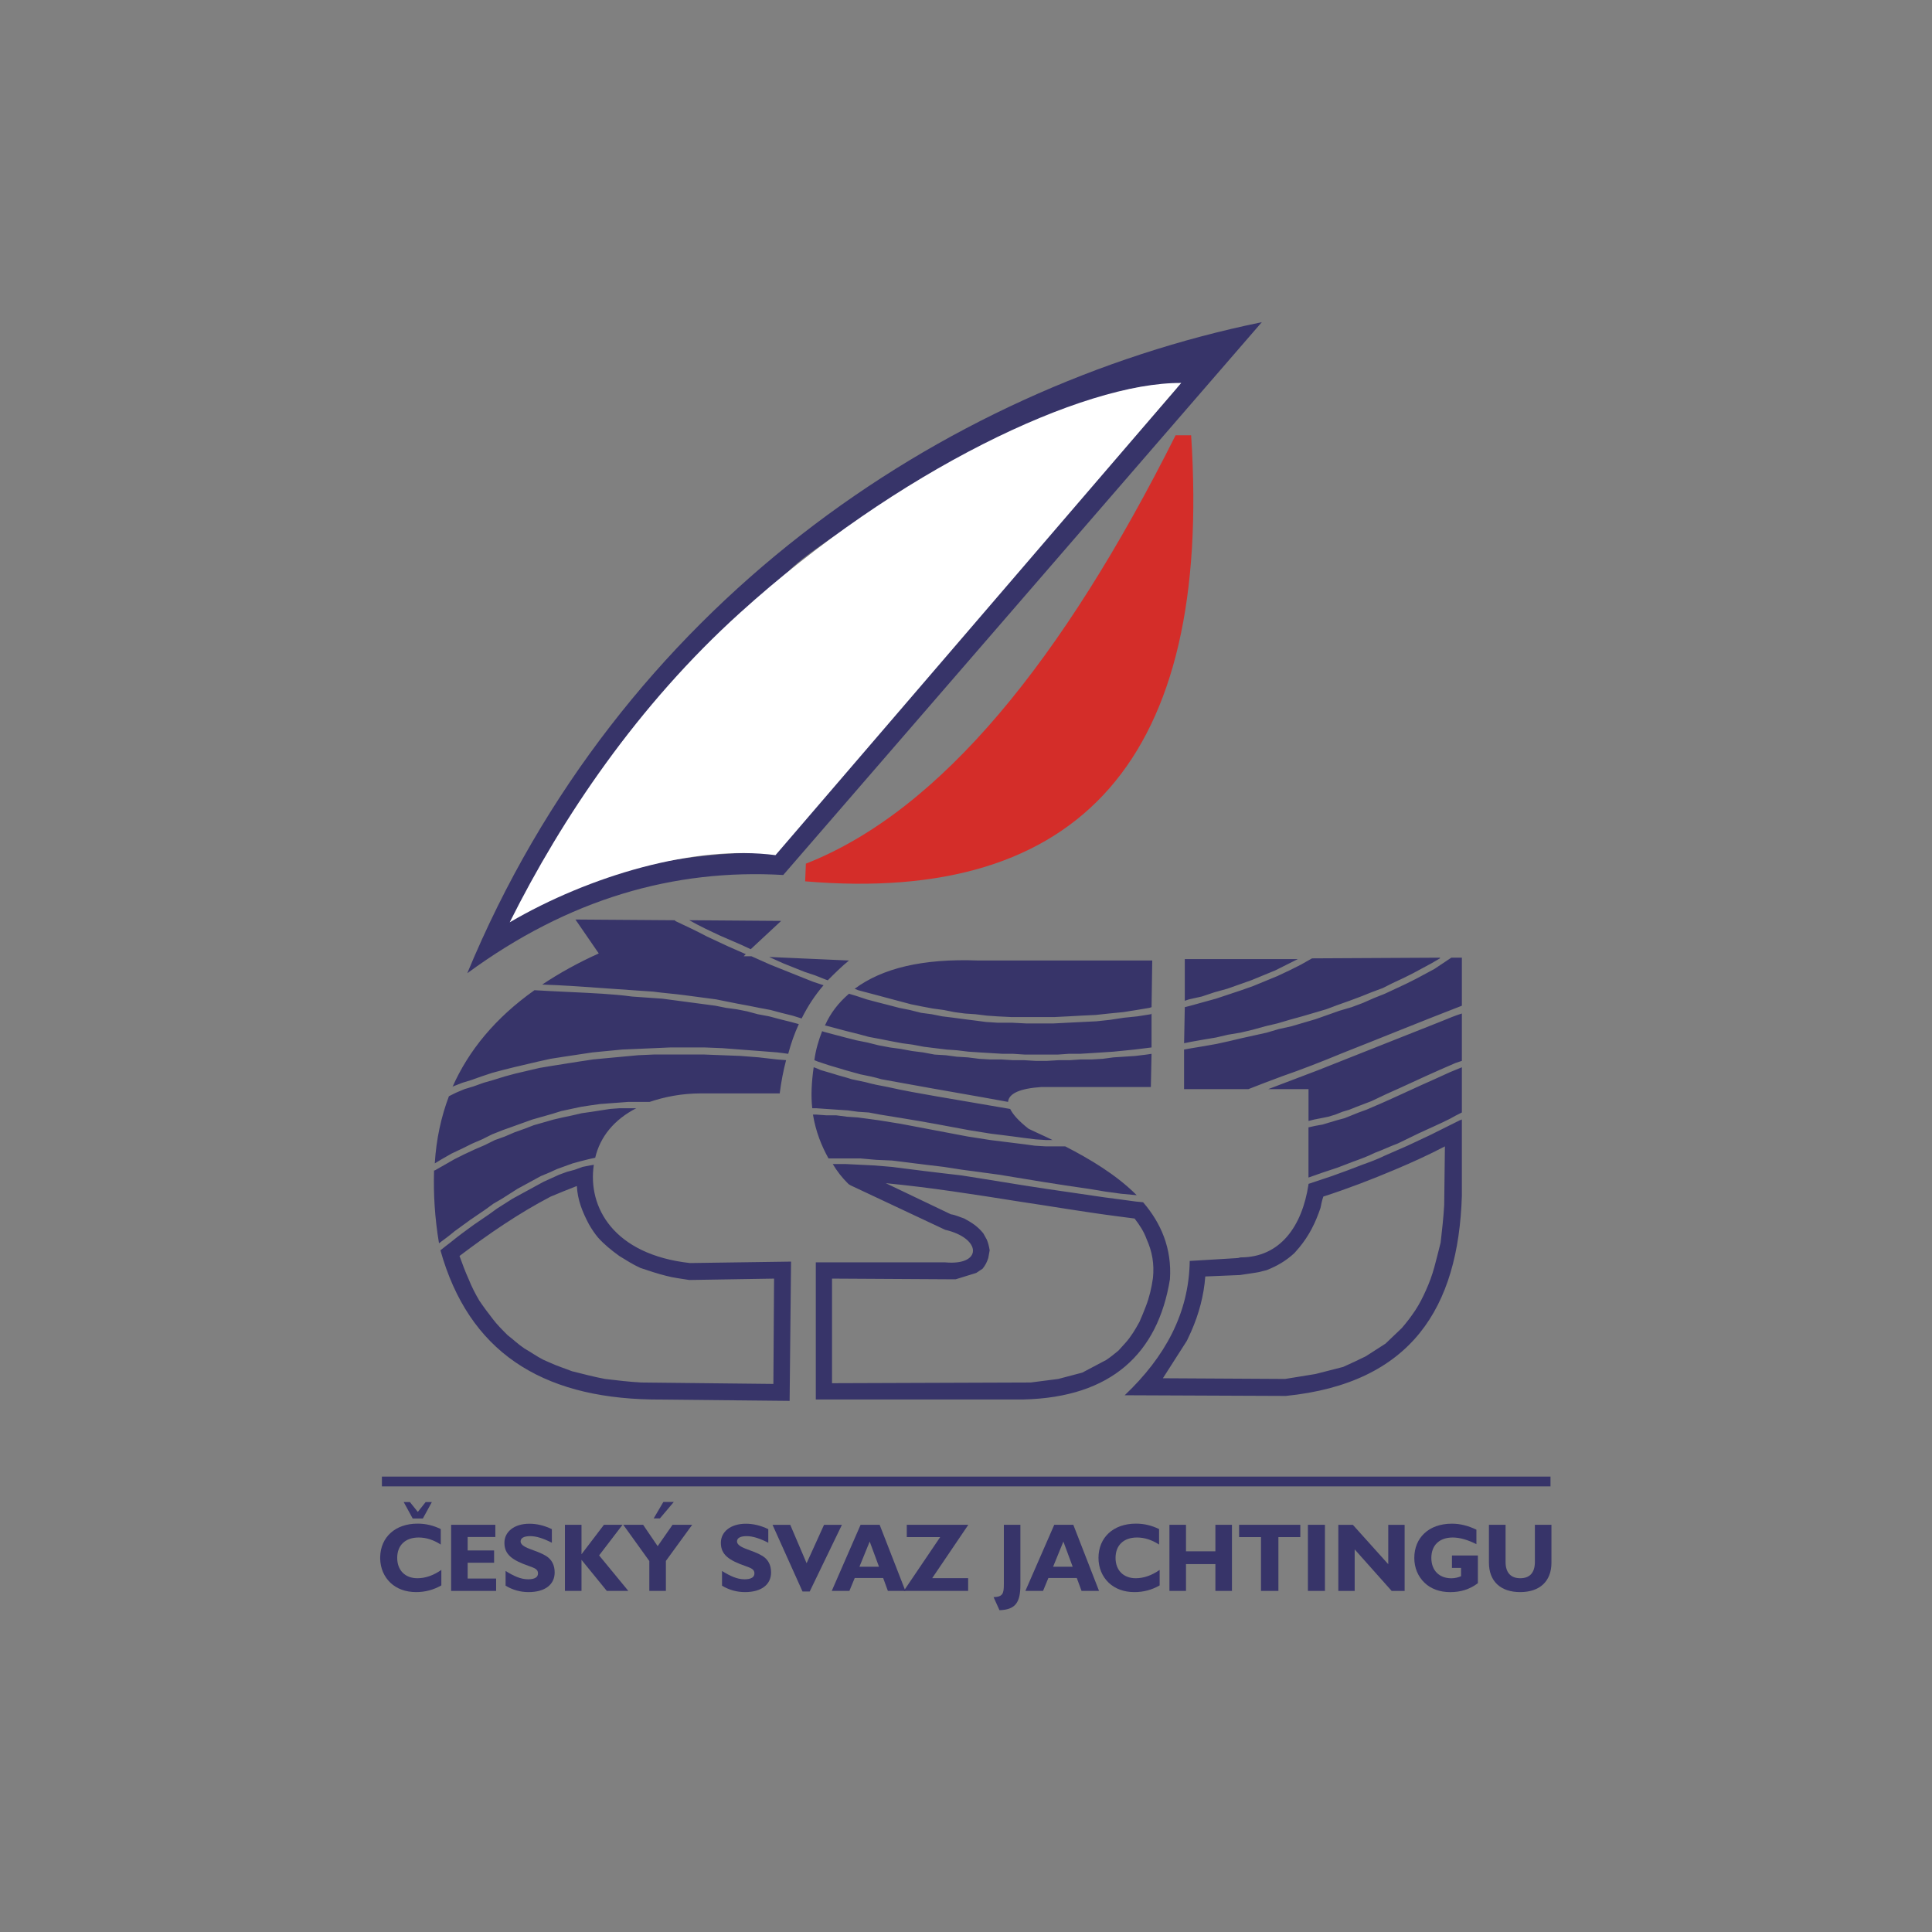
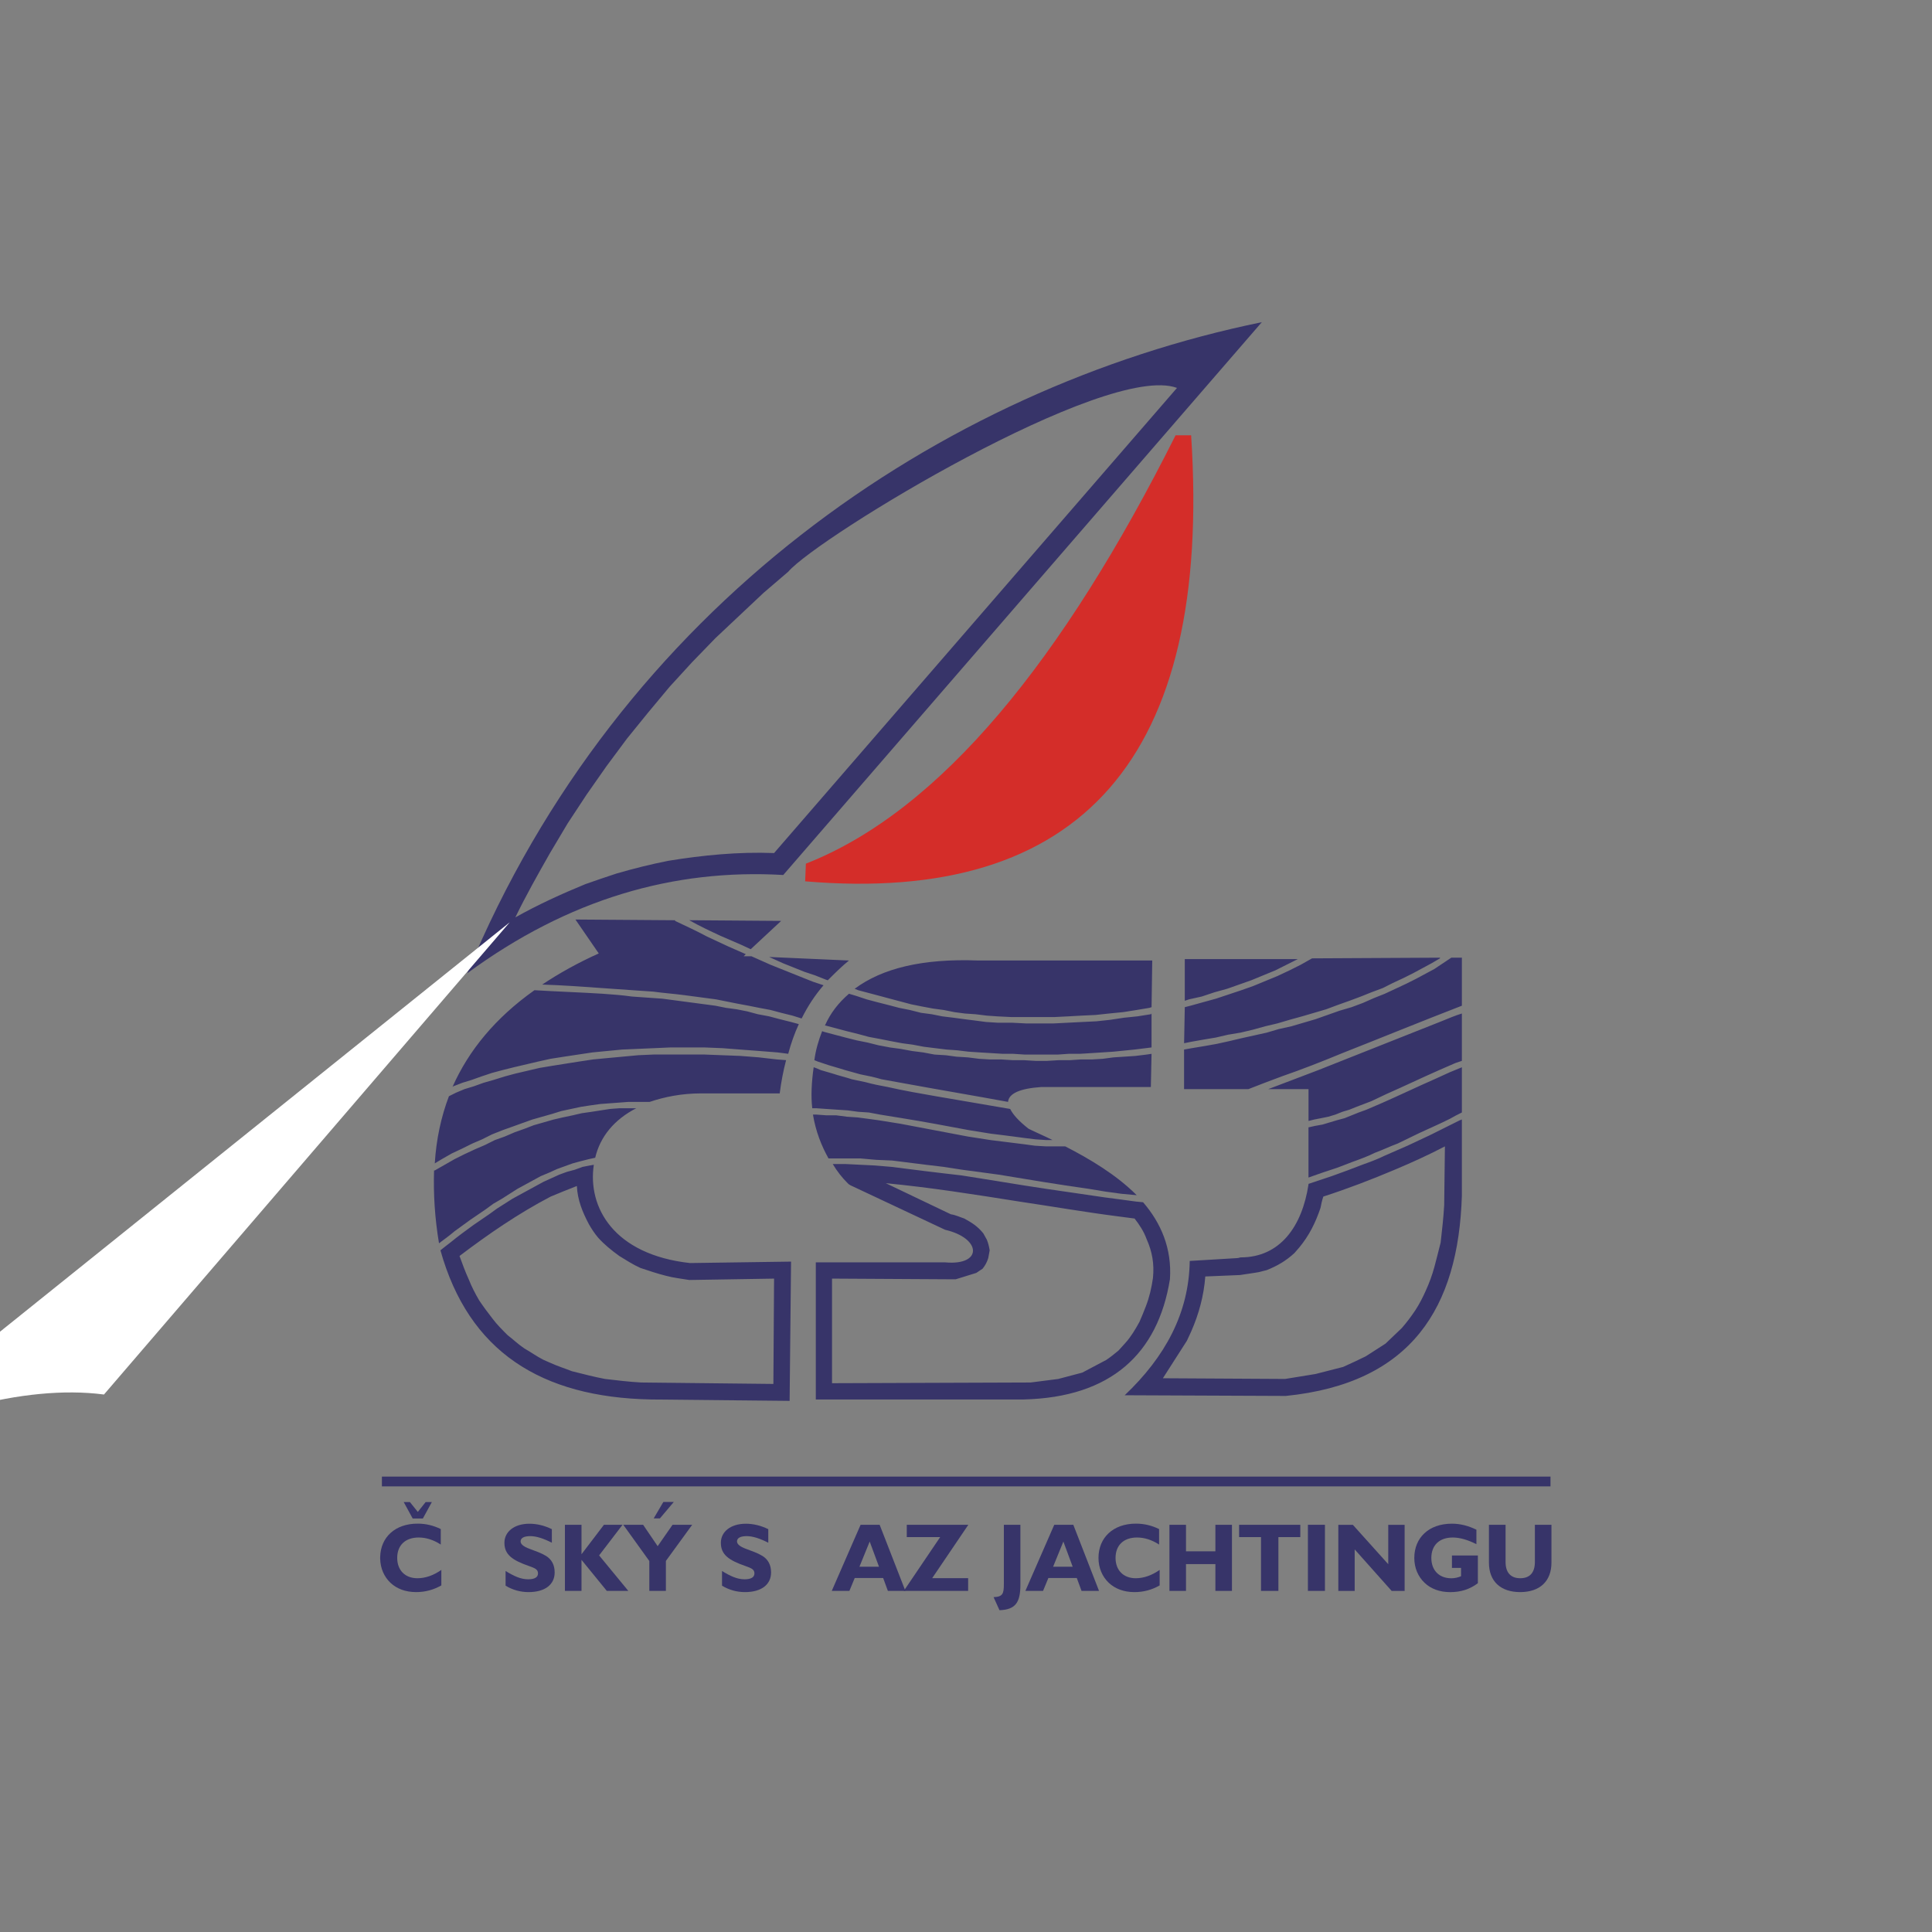
<svg xmlns="http://www.w3.org/2000/svg" xml:space="preserve" width="150mm" height="150mm" version="1.1" style="shape-rendering:geometricPrecision; text-rendering:geometricPrecision; image-rendering:optimizeQuality; fill-rule:evenodd; clip-rule:evenodd" viewBox="0 0 150 150">
  <rect x="0" y="0" width="150" height="150" fill="#808080" stroke="none" />
  <defs>
    <style type="text/css">
   
    .fil1 {fill:#373469}
    .fil2 {fill:#373469}
    .fil0 {fill:#D42D29}
    .fil3 {fill:white}
    .fil4 {fill:#373469;fill-rule:nonzero}
   
  </style>
  </defs>
  <g id="Vrstva_x0020_1">
    <g id="_140392538654208">
      <path class="fil0" d="M62.569 67.054c10.483,-4.116 19.976,-15.862 28.703,-33.259l1.207 0c1.646,25.082 -8.563,36.443 -29.966,34.631l0.055 -1.372z" />
      <path class="fil1" d="M36.279 75.561c11.799,-28.482 36.771,-45.441 61.685,-50.546l0.002 0 -37.154 42.919c-8.506,-0.495 -16.685,1.865 -24.534,7.628zm55.102 -45.443l-31.282 36.113c-2.746,-0.109 -5.544,0.165 -8.232,0.605 -1.372,0.274 -2.688,0.603 -4.007,0.986 -0.823,0.274 -1.646,0.548 -2.416,0.823 -1.865,0.769 -3.677,1.593 -5.433,2.581 0.824,-1.702 1.756,-3.349 2.691,-4.995l1.372 -2.305 1.482 -2.251 1.537 -2.195 1.591 -2.141 1.647 -2.03 1.646 -1.975 1.758 -1.921 1.81 -1.867 3.732 -3.512 1.921 -1.646c2.307,-2.688 24.697,-16.299 30.185,-14.27z" />
      <path class="fil2" d="M53.514 71.445l7.134 0.054 -2.362 2.197 -0.712 -0.33 -1.646 -0.714c-0.824,-0.384 -1.647,-0.767 -2.414,-1.207zm-4.118 14.599c-1.7,0.877 -2.798,2.196 -3.184,3.842l-0.493 0.109 -0.658 0.166 -0.605 0.165 -1.207 0.438 -0.603 0.274 -0.66 0.276 -1.81 0.986 -1.207 0.769 -0.66 0.384 -0.603 0.44 -1.207 0.824 -1.209 0.879c-0.384,0.328 -0.767,0.603 -1.206,0.931 -0.33,-1.975 -0.44,-3.842 -0.384,-5.653l0.054 0 1.537 -0.878 0.768 -0.384 0.825 -0.384 0.768 -0.33 0.769 -0.384 0.767 -0.274 0.769 -0.33 0.768 -0.274 0.712 -0.274 1.536 -0.44 0.714 -0.165 0.767 -0.163 0.714 -0.165 0.769 -0.11 0.714 -0.111 0.712 -0.11 0.714 -0.054 1.317 0zm11.636 -3.732c-0.219,0.823 -0.384,1.702 -0.495,2.579l-6.092 0c-1.535,0 -2.853,0.272 -4.007,0.66l-1.644 0 -0.714 0.054 -0.714 0.053 -0.767 0.058 -0.77 0.107 -0.711 0.109 -1.54 0.33 -0.712 0.221 -1.537 0.437 -0.768 0.275 -0.767 0.276 -0.769 0.274 -0.824 0.328 -0.769 0.384 -0.767 0.33 -0.769 0.382 -0.821 0.386 -0.77 0.439 -0.548 0.33c0.112,-1.867 0.495,-3.623 1.098,-5.214l0.551 -0.274 0.657 -0.276 0.714 -0.217 0.769 -0.276 0.767 -0.219 0.879 -0.274 0.823 -0.221 1.867 -0.438 0.986 -0.165 1.042 -0.165 1.044 -0.165 1.098 -0.166 1.153 -0.109 1.154 -0.107 1.205 -0.112 1.207 -0.053 3.899 0 1.371 0.053 1.427 0.054 1.428 0.112 1.426 0.163 0.713 0.056zm0.988 -2.8c-0.33,0.714 -0.604,1.483 -0.823,2.305l-0.826 -0.107 -1.426 -0.112 -1.481 -0.111 -1.372 -0.107 -1.372 -0.055 -2.688 0 -1.264 0.055 -1.261 0.055 -1.208 0.052 -1.152 0.111 -1.153 0.112 -1.098 0.165 -1.095 0.165 -1.044 0.163 -0.988 0.219 -1.867 0.439 -0.877 0.219 -0.824 0.221 -0.823 0.274 -0.769 0.274 -0.713 0.219 -0.712 0.276 -0.056 0.052c1.262,-2.852 3.348,-5.379 6.367,-7.517 1.756,0.109 3.512,0.163 5.267,0.274 0.769,0.054 1.538,0.11 2.307,0.219 0.824,0.056 1.591,0.11 2.36,0.166l1.646 0.219 1.647 0.218 0.824 0.11 0.821 0.165 0.825 0.111 0.823 0.163 0.821 0.221 0.879 0.165 0.823 0.219 0.879 0.219 0.604 0.165zm1.921 -3.019c-0.66,0.769 -1.207,1.591 -1.702,2.581l-0.714 -0.222 -0.877 -0.217 -0.825 -0.221 -0.877 -0.165 -0.825 -0.165 -0.877 -0.163 -1.647 -0.33 -2.468 -0.328c-0.826,-0.11 -1.648,-0.165 -2.416,-0.274l-1.591 -0.109c-0.767,-0.056 -1.593,-0.111 -2.362,-0.165 -1.535,-0.112 -3.072,-0.221 -4.663,-0.274 1.317,-0.879 2.798,-1.702 4.391,-2.416l-1.812 -2.634 7.739 0.056 0 0.054c0.821,0.386 1.645,0.769 2.47,1.208l1.645 0.768 1.372 0.604 -0.163 0.163 0.604 0 1.48 0.66 3.294 1.317 0.824 0.274zm1.974 -1.92c-0.548,0.439 -1.098,0.988 -1.646,1.537l-0.163 -0.056 -0.825 -0.328 -0.823 -0.274 -1.645 -0.658 -1.099 -0.495 6.202 0.275zm16.795 14.434c1.921,0.988 3.951,2.195 5.544,3.788l-1.206 -0.112 -1.209 -0.165 -1.319 -0.219c-2.358,-0.33 -4.663,-0.714 -6.97,-1.098l-2.853 -0.384 -1.426 -0.221 -1.372 -0.163 -2.635 -0.33 -1.263 -0.055 -1.207 -0.109 -2.469 0c-0.549,-0.986 -0.988,-2.084 -1.207,-3.402l0.273 0 0.769 0.056 0.768 0 0.823 0.109 0.826 0.054 0.821 0.109 0.824 0.112 1.702 0.274c1.755,0.33 3.458,0.658 5.213,0.988l1.756 0.274 0.879 0.11 0.879 0.109 0.877 0.109 0.824 0.112 0.877 0.053 1.483 0zm-4.281 -2.909c0.221,0.439 0.658,0.932 1.428,1.537 0.548,0.274 1.205,0.55 1.865,0.879l-0.495 0 -0.821 -0.055 -0.879 -0.107 -0.823 -0.111 -0.879 -0.112 -0.877 -0.107 -1.702 -0.274c-1.756,-0.33 -3.511,-0.66 -5.213,-0.933l-1.7 -0.276 -0.879 -0.165 -0.824 -0.054 -0.823 -0.111 -0.823 -0.054 -0.824 -0.056 -0.769 -0.054 -0.328 0c-0.109,-0.933 -0.055,-2.03 0.11,-3.183l0.165 0.055 0.384 0.164 0.935 0.274c0.491,0.166 0.986,0.274 1.479,0.44l1.044 0.22c0.604,0.166 1.153,0.273 1.756,0.383 1.207,0.276 2.47,0.495 3.732,0.715 1.921,0.328 3.84,0.658 5.763,0.987zm10.977 -4.281l-0.054 2.579 -8.508 0c-1.644,0.113 -2.523,0.495 -2.579,1.155 -2.688,-0.495 -5.323,-0.935 -8.011,-1.429 -0.605,-0.108 -1.207,-0.219 -1.812,-0.328 -0.549,-0.166 -1.098,-0.274 -1.647,-0.384 -0.548,-0.165 -1.044,-0.275 -1.537,-0.438l-0.933 -0.276 -0.823 -0.274 -0.275 -0.11c0.109,-0.825 0.328,-1.537 0.603,-2.251l0.165 0.056 0.823 0.22 0.824 0.217 0.877 0.221 0.826 0.165 0.877 0.219 0.879 0.166 0.824 0.111 0.879 0.163 0.877 0.112 0.879 0.165 0.879 0.053 0.823 0.112 0.877 0.054 0.879 0.11 0.877 0.053 0.879 0 0.879 0.056 0.877 0 0.879 0.053 0.879 0 0.878 -0.053 0.879 0 0.821 -0.056 0.879 0 0.877 -0.053 0.826 -0.11 1.7 -0.112 0.879 -0.107 0.384 -0.058zm0 -3.128l0 2.635 -1.317 0.163 -1.646 0.165 -0.879 0.058 -0.823 0.053 -0.879 0.054 -0.879 0 -0.821 0.058 -2.635 0 -0.877 -0.058 -0.825 0 -0.877 -0.054 -0.879 -0.053 -0.877 -0.058 -0.879 -0.107 -0.824 -0.058 -0.879 -0.107 -0.877 -0.109 -0.879 -0.165 -0.823 -0.11 -0.879 -0.165 -0.821 -0.163 -0.879 -0.165 -0.824 -0.223 -0.879 -0.219 -1.645 -0.437 -0.058 0c0.442,-0.988 1.044,-1.756 1.867,-2.47l0.549 0.163 0.825 0.274 0.821 0.219 0.877 0.223 0.826 0.217 0.824 0.165 0.879 0.221 0.823 0.109 0.821 0.165 0.88 0.107 0.823 0.111 0.879 0.111 0.824 0.108 0.877 0.055 1.098 0 1.098 0.056 2.195 0 1.098 -0.056 1.098 -0.055 1.1 -0.054 1.042 -0.112 1.098 -0.165 1.042 -0.107 1.044 -0.165 0.054 -0.056zm-13.446 -4.116l13.5 0 -0.053 3.623 -0.165 0.054 -0.987 0.165 -1.042 0.165 -1.1 0.109 -1.044 0.112 -1.096 0.052 -1.044 0.058 -1.098 0.055 -3.293 0 -1.098 -0.055 -0.823 -0.058 -0.877 -0.107 -0.825 -0.056 -0.821 -0.109 -0.823 -0.165 -0.825 -0.11 -0.877 -0.165 -0.823 -0.166 -1.647 -0.437 -0.823 -0.221 -1.647 -0.437 -0.274 -0.111c2.141,-1.591 5.269,-2.361 9.604,-2.195zm37.54 8.288l0 3.512c-0.33,0.165 -0.66,0.33 -0.934,0.493 -0.767,0.386 -1.535,0.716 -2.359,1.098 -0.548,0.277 -1.153,0.55 -1.702,0.825 -0.603,0.219 -1.152,0.494 -1.756,0.712 -0.549,0.276 -1.151,0.495 -1.758,0.714l-1.151 0.442 -1.154 0.382 -1.096 0.386 0 -3.897 0.493 -0.11 0.603 -0.109 1.098 -0.33 0.605 -0.163 1.098 -0.441 0.603 -0.219 1.153 -0.495c1.373,-0.603 2.744,-1.262 4.119,-1.865l1.205 -0.549 0.934 -0.384zm0 -4.172l0 3.677 -0.495 0.165 -1.26 0.549c-1.374,0.604 -2.746,1.264 -4.118,1.867l-1.152 0.547 -1.153 0.439 -0.549 0.221 -0.548 0.165 -0.549 0.219 -0.548 0.165 -0.549 0.111 -0.548 0.107 -0.438 0.11 0 -2.47 -3.13 0c1.317,-0.493 2.581,-0.986 3.897,-1.481 3.182,-1.263 6.365,-2.526 9.549,-3.786 0.548,-0.219 1.044,-0.441 1.592,-0.605zm-0.823 -4.335l0.823 0 0 3.73c-3.13,1.209 -6.201,2.469 -9.276,3.679 -1.591,0.659 -3.128,1.261 -4.719,1.812 -0.879,0.328 -1.756,0.658 -2.581,0.986l-4.993 0 0 -3.074 0.603 -0.107 0.991 -0.165 0.931 -0.165 0.99 -0.218 0.933 -0.221 1.974 -0.438 0.934 -0.276 0.987 -0.219 1.865 -0.548 1.867 -0.659 0.933 -0.274 0.879 -0.329 0.877 -0.386 0.825 -0.328 1.645 -0.769 0.767 -0.384 1.43 -0.767 1.317 -0.879zm-10.813 0.053l9.934 -0.053 0 0.053 -0.66 0.386 -1.425 0.768 -0.768 0.384 -0.824 0.384 -0.767 0.386 -0.879 0.328 -0.823 0.33 -0.879 0.328 -0.932 0.332 -0.877 0.328 -0.934 0.275 -0.933 0.274 -0.988 0.272 -0.932 0.276 -0.933 0.219 -0.988 0.274 -0.933 0.221 -0.988 0.165 -0.932 0.217 -0.988 0.166 -0.933 0.165 -0.549 0.112 0.054 -2.8 0.44 -0.112 0.988 -0.274 0.988 -0.272 1.976 -0.658 0.93 -0.33 1.868 -0.769 0.932 -0.438 0.879 -0.44 0.877 -0.495zm-9.879 0.056l8.837 0 -0.056 0 -1.756 0.879 -1.865 0.767 -1.865 0.658 -0.988 0.274 -0.99 0.33 -0.986 0.219 -0.33 0.11 0 -3.237z" />
      <path class="fil2" d="M97.692 98.776l0.66 -0.165c0.821,-0.33 1.48,-0.712 2.14,-1.317l0.384 -0.44c0.769,-0.932 1.26,-1.921 1.648,-3.074 0.054,-0.274 0.107,-0.548 0.219,-0.879 1.865,-0.602 3.731,-1.317 5.544,-2.084 1.314,-0.551 2.633,-1.153 3.896,-1.812l-0.056 4.555c-0.056,0.989 -0.163,1.919 -0.275,2.909 -0.165,0.66 -0.33,1.315 -0.493,1.921 -0.165,0.603 -0.384,1.207 -0.66,1.812 -0.219,0.493 -0.493,1.042 -0.821,1.537 -0.33,0.493 -0.66,0.931 -1.044,1.372l-1.262 1.207 -1.535 0.986c-0.549,0.276 -1.153,0.549 -1.756,0.824l-2.144 0.549 -2.358 0.384 -9.493 -0.054 1.864 -2.911 0.33 -0.712c0.605,-1.373 0.988,-2.8 1.098,-4.279l2.691 -0.112 1.098 -0.165 0.328 -0.054zm-10.865 6.091c-0.33,0.274 -0.606,0.495 -0.932,0.716l-1.868 0.987 -1.867 0.493 -2.139 0.274 -15.423 0.055 0 -8.121 9 0.052 0.606 0 1.591 -0.493 0.493 -0.328c0.219,-0.274 0.33,-0.493 0.44,-0.823l0.11 -0.605c-0.054,-0.33 -0.11,-0.548 -0.219,-0.823l-0.274 -0.493c-0.44,-0.548 -0.879,-0.823 -1.481,-1.153 -0.33,-0.107 -0.659,-0.272 -1.042,-0.33l-5.051 -2.413c3.456,0.33 6.914,0.879 10.372,1.427 2.581,0.384 5.104,0.821 7.685,1.152l1.261 0.165c0.384,0.495 0.713,0.991 0.932,1.593 0.44,0.986 0.604,1.919 0.495,3.019 -0.11,0.767 -0.274,1.481 -0.549,2.195 -0.165,0.44 -0.33,0.823 -0.495,1.207 -0.33,0.603 -0.656,1.154 -1.098,1.645l-0.547 0.604zm-44.621 0.716c-0.546,-0.276 -0.988,-0.606 -1.481,-0.881 -0.493,-0.328 -0.879,-0.711 -1.317,-1.042 -0.439,-0.44 -0.825,-0.824 -1.153,-1.261 -0.384,-0.494 -0.714,-0.934 -1.044,-1.425 -0.326,-0.553 -0.603,-1.1 -0.821,-1.65 -0.274,-0.603 -0.495,-1.207 -0.714,-1.81 2.249,-1.702 4.556,-3.293 7.079,-4.612 0.66,-0.272 1.319,-0.548 2.032,-0.821 0.054,1.095 0.438,2.028 0.933,2.963 0.219,0.386 0.439,0.713 0.714,1.044 0.493,0.548 1.042,0.986 1.646,1.426 0.549,0.33 1.042,0.66 1.647,0.932 0.658,0.219 1.315,0.44 1.974,0.605 0.605,0.166 1.207,0.221 1.813,0.328l6.584 -0.107 -0.053 8.177 -10.265 -0.112c-0.933,-0.052 -1.865,-0.163 -2.8,-0.274 -0.877,-0.165 -1.7,-0.384 -2.579,-0.603 -0.548,-0.219 -1.098,-0.384 -1.7,-0.66l-0.495 -0.217zm71.293 -18.662l0 5.928c-0.274,8.671 -3.898,14.543 -13.666,15.531l-12.512 -0.053c3.128,-2.965 4.993,-6.369 5.049,-10.427l3.678 -0.221c0.108,0 0.219,-0.055 0.273,-0.055 3.074,0 4.774,-2.414 5.269,-5.653l0 -0.054 1.811 -0.605 1.207 -0.439 1.152 -0.44c0.607,-0.219 1.209,-0.438 1.758,-0.712 0.605,-0.274 1.153,-0.495 1.756,-0.767 0.604,-0.276 1.154,-0.551 1.756,-0.826 0.769,-0.381 1.537,-0.767 2.305,-1.151 0.055,0 0.111,-0.056 0.165,-0.056zm-24.75 6.421c1.372,1.593 2.249,3.567 2.084,5.981 -0.933,5.765 -4.553,9.166 -11.36,9.332l-16.134 0 0 -10.646 10.042 0c2.909,0.272 2.853,-1.867 0,-2.528l-7.353 -3.456c-0.112,-0.056 -0.166,-0.109 -0.219,-0.165 -0.442,-0.438 -0.825,-0.933 -1.154,-1.482l1.042 0 1.098 0.054 1.153 0.057 1.263 0.107 1.316 0.166 1.317 0.165 1.372 0.165 1.428 0.166 1.372 0.217c2.36,0.386 4.721,0.769 7.081,1.099l2.634 0.386 1.261 0.166 1.209 0.163 0.549 0.054zm-42.645 -2.909c-0.495,3.295 1.537,6.972 7.465,7.63l7.848 -0.112 -0.111 10.813 -10.756 -0.109c-8.562,-0.166 -14.159,-3.733 -16.355,-11.581 0.274,-0.219 0.547,-0.438 0.769,-0.603 0.603,-0.495 1.205,-0.933 1.81,-1.372l1.207 -0.826 0.603 -0.437 1.209 -0.769 2.413 -1.316 1.209 -0.549 0.603 -0.22 0.605 -0.163 0.603 -0.221 0.549 -0.107 0.33 -0.057z" />
-       <path class="fil3" d="M39.573 71.609c4.06,-8.123 9.934,-16.848 17.89,-24.039 12.185,-11.032 26.617,-17.892 34.247,-17.837l-31.501 36.661c-6.258,-0.823 -14.436,1.592 -20.636,5.214z" />
+       <path class="fil3" d="M39.573 71.609l-31.501 36.661c-6.258,-0.823 -14.436,1.592 -20.636,5.214z" />
      <path class="fil2" d="M34.266 123.091l0 -1.203c-0.616,0.43 -1.24,0.646 -1.858,0.646 -0.969,0 -1.569,-0.631 -1.569,-1.577 0,-0.986 0.631,-1.585 1.667,-1.585 0.572,0 1.143,0.178 1.715,0.547l0 -1.202c-0.572,-0.28 -1.159,-0.422 -1.798,-0.422 -1.752,0 -2.872,1.063 -2.906,2.589l0 0.144c0.017,0.736 0.302,1.387 0.796,1.859 0.495,0.466 1.172,0.723 1.992,0.723 0.714,0 1.353,-0.174 1.962,-0.52zm-0.737 -6.471l-0.482 0 -0.608 0.765 -0.614 -0.765 -0.481 0 0.698 1.278 0.788 0 0.699 -1.278z" />
-       <polygon class="fil2" points="35.025,123.518 38.518,123.518 38.518,122.557 36.309,122.557 36.309,121.33 38.361,121.33 38.361,120.377 36.309,120.377 36.309,119.333 38.458,119.333 38.458,118.385 35.025,118.385 " />
      <path class="fil2" d="M39.255 123.113c0.548,0.33 1.143,0.497 1.783,0.497 1.291,0 2.026,-0.595 2.026,-1.526 0,-0.574 -0.225,-1.009 -0.676,-1.286 -0.382,-0.232 -0.819,-0.374 -1.276,-0.548 -0.466,-0.173 -0.693,-0.363 -0.693,-0.573 0,-0.263 0.255,-0.412 0.752,-0.412 0.472,0 1.021,0.18 1.675,0.511l0 -1.052c-0.588,-0.288 -1.18,-0.422 -1.743,-0.422 -1.18,0 -1.94,0.624 -1.94,1.481 0,0.932 0.631,1.36 1.925,1.81 0.449,0.159 0.683,0.257 0.683,0.566 0,0.299 -0.263,0.457 -0.765,0.457 -0.58,0 -1.105,-0.248 -1.752,-0.644l0 1.141z" />
      <polygon class="fil2" points="43.861,123.518 45.147,123.518 45.147,121.106 47.113,123.518 48.783,123.518 46.515,120.761 48.332,118.385 46.889,118.385 45.147,120.673 45.147,118.385 43.861,118.385 " />
      <path class="fil2" d="M50.414 123.518l1.286 0 0 -2.329 2.041 -2.804 -1.525 0 -1.155 1.66 -1.129 -1.66 -1.541 0 2.022 2.812 0 2.322zm0.338 -5.628l0.481 0 1.081 -1.278 -0.812 0 -0.75 1.278z" />
      <path class="fil2" d="M56.057 123.113c0.548,0.33 1.143,0.497 1.783,0.497 1.291,0 2.026,-0.595 2.026,-1.526 0,-0.574 -0.225,-1.009 -0.676,-1.286 -0.382,-0.232 -0.819,-0.374 -1.276,-0.548 -0.466,-0.173 -0.693,-0.363 -0.693,-0.573 0,-0.263 0.255,-0.412 0.752,-0.412 0.472,0 1.021,0.18 1.676,0.511l0 -1.052c-0.587,-0.288 -1.181,-0.422 -1.742,-0.422 -1.18,0 -1.94,0.624 -1.94,1.481 0,0.932 0.631,1.36 1.924,1.81 0.449,0.159 0.683,0.257 0.683,0.566 0,0.299 -0.263,0.457 -0.765,0.457 -0.58,0 -1.105,-0.248 -1.752,-0.644l0 1.141z" />
-       <polygon class="fil2" points="62.308,123.565 62.865,123.565 65.367,118.386 63.978,118.386 62.625,121.368 61.354,118.386 59.979,118.386 " />
      <path class="fil2" d="M64.577 123.518l1.369 0 0.414 -1 2.208 0 0.367 1 1.36 0 -1.999 -5.133 -1.48 0 -2.239 5.133zm2.15 -1.879l0.796 -1.953 0.722 1.953 -1.518 0z" />
      <polygon class="fil2" points="70.169,123.518 75.166,123.518 75.166,122.526 72.376,122.526 75.18,118.385 70.402,118.385 70.402,119.341 72.994,119.341 " />
      <path class="fil2" d="M77.141 124.002l0.459 1.013c1.256,-0.036 1.623,-0.616 1.623,-1.978l0 -4.652 -1.284 0 0 4.61c0,0.743 -0.09,0.983 -0.798,1.007z" />
      <path class="fil2" d="M79.612 123.518l1.37 0 0.413 -1 2.208 0 0.368 1 1.358 0 -1.997 -5.133 -1.48 0 -2.241 5.133zm2.151 -1.879l0.797 -1.953 0.722 1.953 -1.518 0z" />
      <path class="fil2" d="M90.035 123.091l0 -1.203c-0.616,0.43 -1.24,0.646 -1.855,0.646 -0.969,0 -1.569,-0.631 -1.569,-1.577 0,-0.986 0.631,-1.585 1.667,-1.585 0.572,0 1.141,0.178 1.713,0.547l0 -1.202c-0.572,-0.28 -1.157,-0.422 -1.796,-0.422 -1.781,0 -2.909,1.098 -2.909,2.662 0,0.765 0.286,1.443 0.797,1.931 0.497,0.466 1.174,0.723 1.994,0.723 0.714,0 1.353,-0.174 1.959,-0.52z" />
      <polygon class="fil2" points="90.794,123.518 92.08,123.518 92.08,121.436 94.363,121.436 94.363,123.518 95.649,123.518 95.649,118.385 94.363,118.385 94.363,120.444 92.08,120.444 92.08,118.385 90.794,118.385 " />
      <polygon class="fil2" points="97.904,123.518 99.255,123.518 99.255,119.341 100.955,119.341 100.955,118.385 96.204,118.385 96.204,119.341 97.904,119.341 " />
      <polygon class="fil2" points="101.546,123.517 102.868,123.517 102.868,118.384 101.546,118.384 " />
      <polygon class="fil2" points="105.177,120.295 108.048,123.519 109.055,123.519 109.055,118.386 107.784,118.386 107.784,121.445 105.035,118.386 103.907,118.386 103.907,123.519 105.177,123.519 " />
      <path class="fil2" d="M114.742 122.917l0 -2.147 -2.013 0 0 0.962 0.706 0 0 0.647c-0.249,0.103 -0.495,0.158 -0.75,0.158 -0.953,0 -1.556,-0.618 -1.556,-1.578 0,-0.986 0.623,-1.587 1.66,-1.587 0.543,0 1.157,0.172 1.839,0.518l0 -1.126c-0.637,-0.307 -1.253,-0.466 -1.907,-0.466 -1.786,0 -2.915,1.089 -2.915,2.661 0,0.766 0.286,1.441 0.797,1.929 0.489,0.468 1.172,0.724 1.992,0.724 0.827,0 1.518,-0.219 2.147,-0.693z" />
      <path class="fil2" d="M120.454 118.385l-1.286 0 0 2.886c0,0.829 -0.397,1.262 -1.134,1.262 -0.737,0 -1.142,-0.434 -1.142,-1.262l0 -2.886 -1.291 0 0 2.938c0,1.451 0.907,2.287 2.426,2.287 1.518,0 2.427,-0.837 2.427,-2.287l0 -2.938z" />
      <polygon class="fil4" points="120.38,115.402 29.651,115.402 29.651,114.642 120.38,114.642 " />
    </g>
  </g>
</svg>